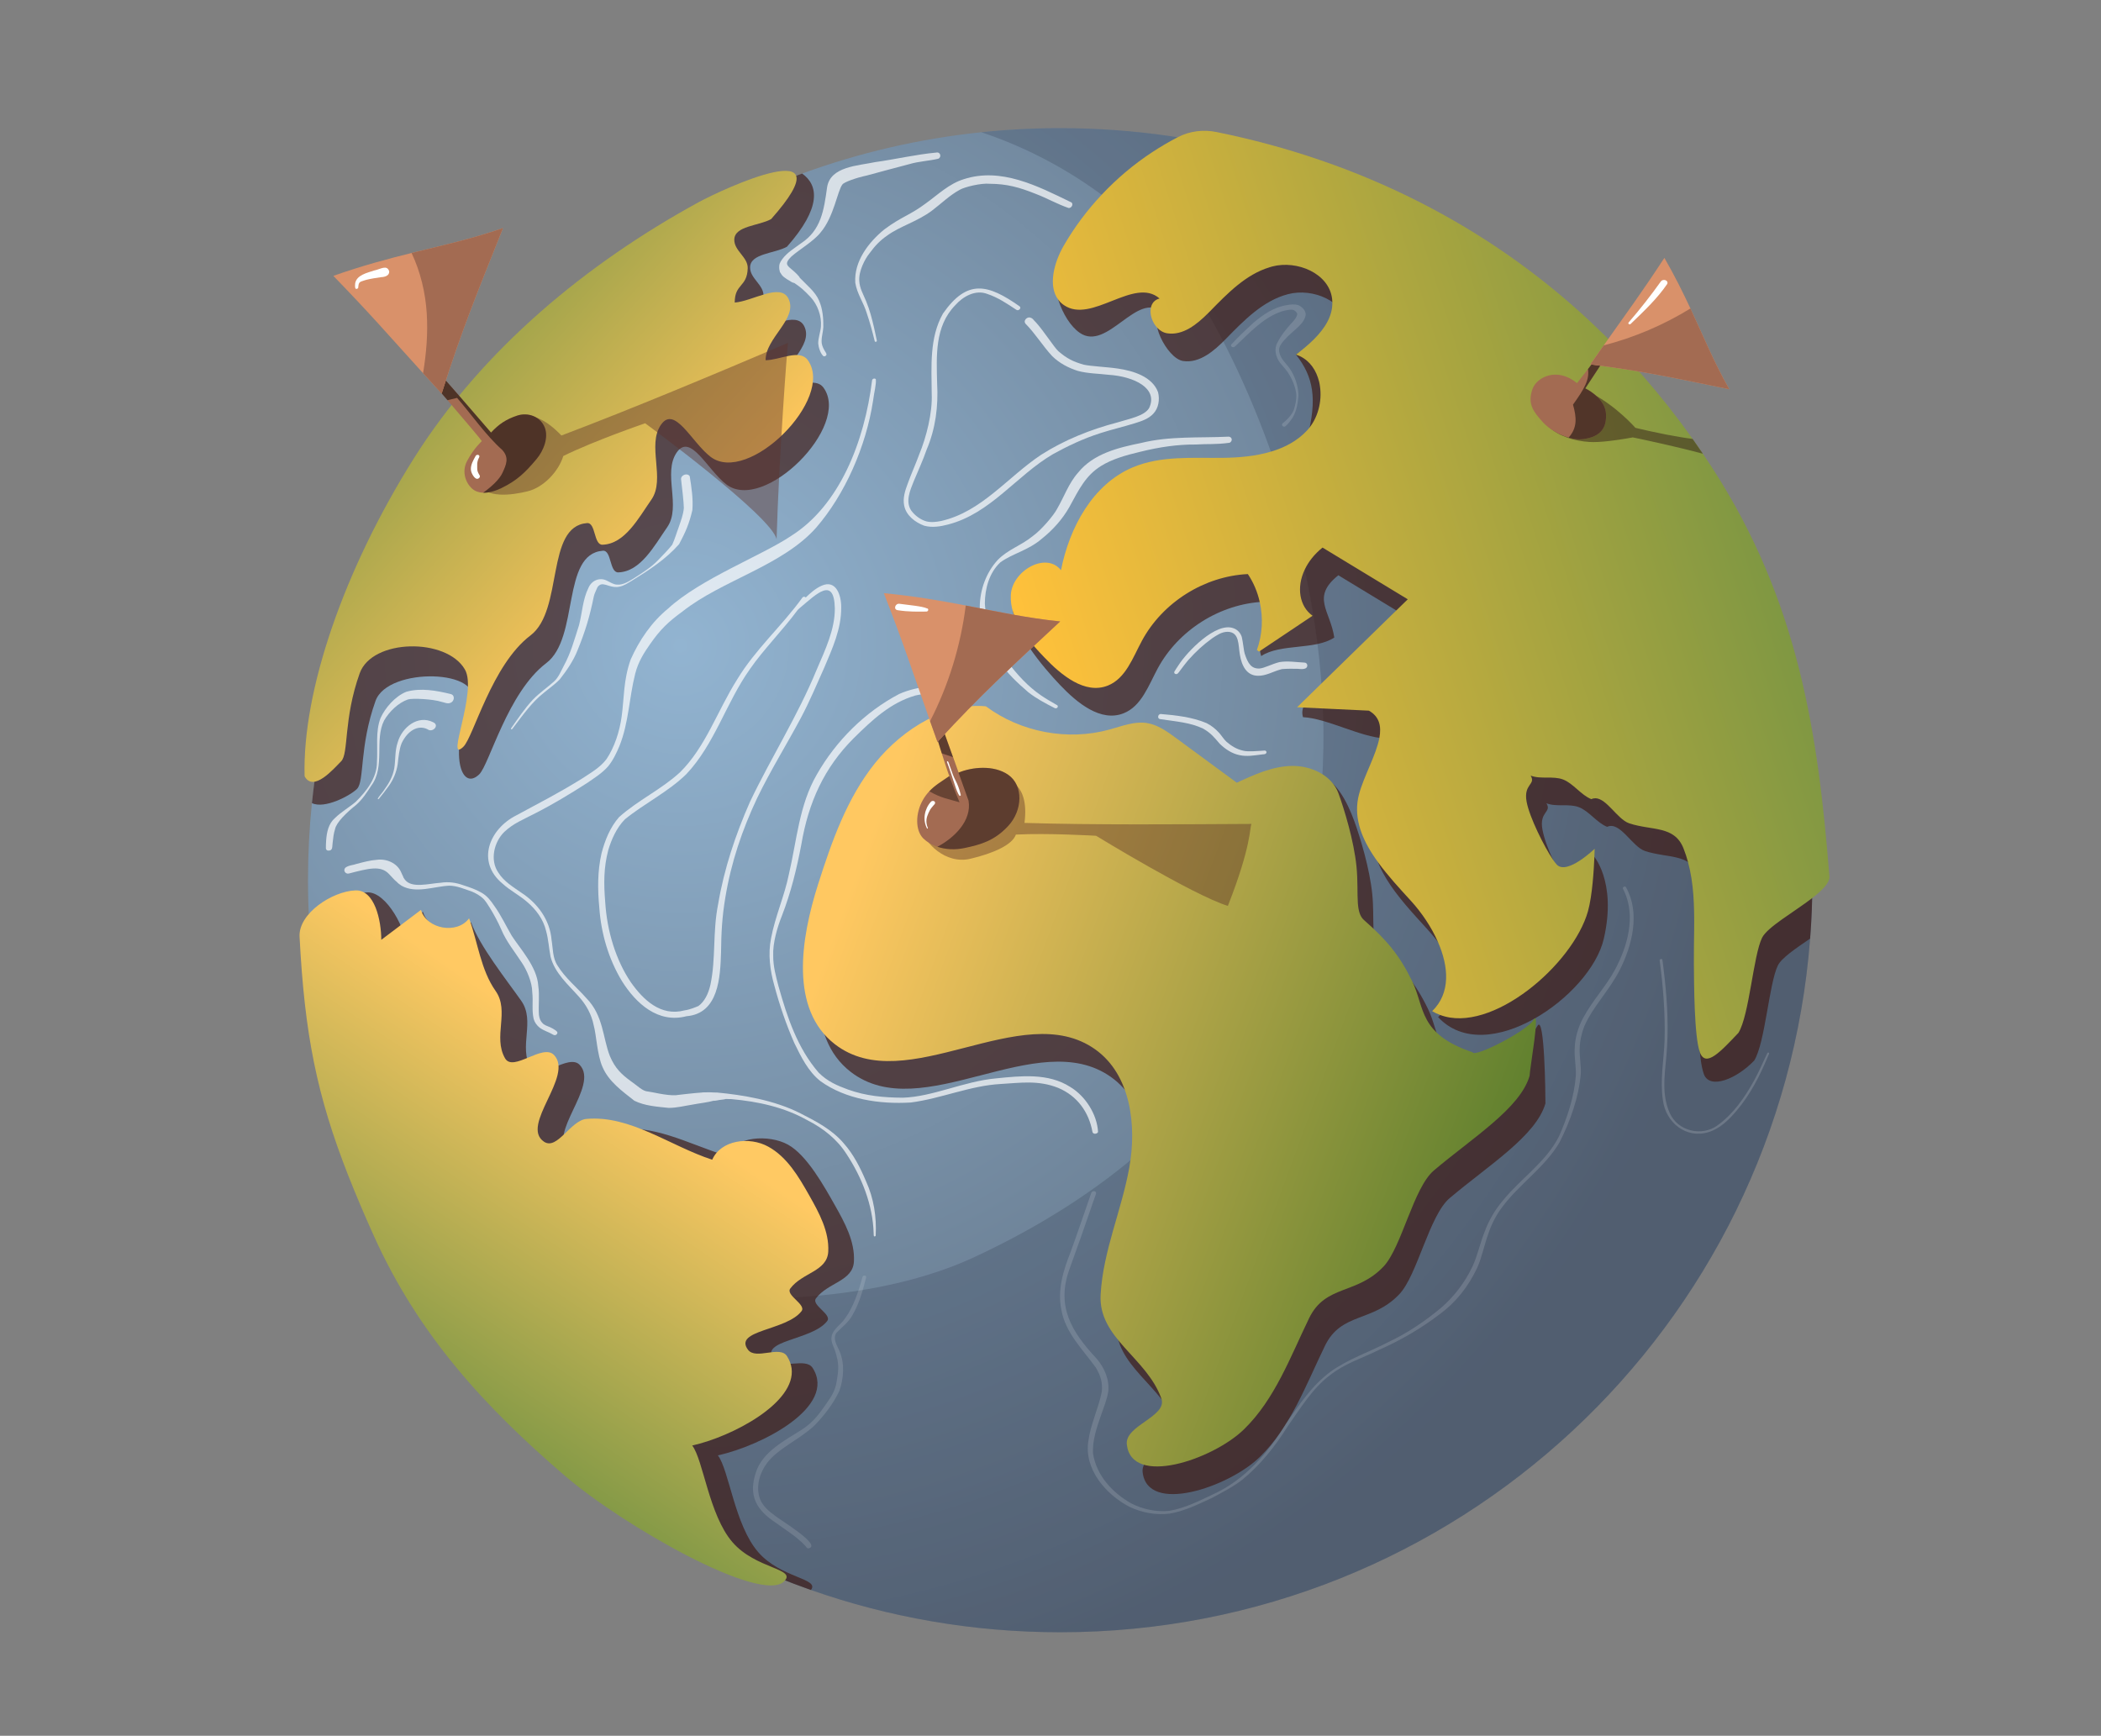
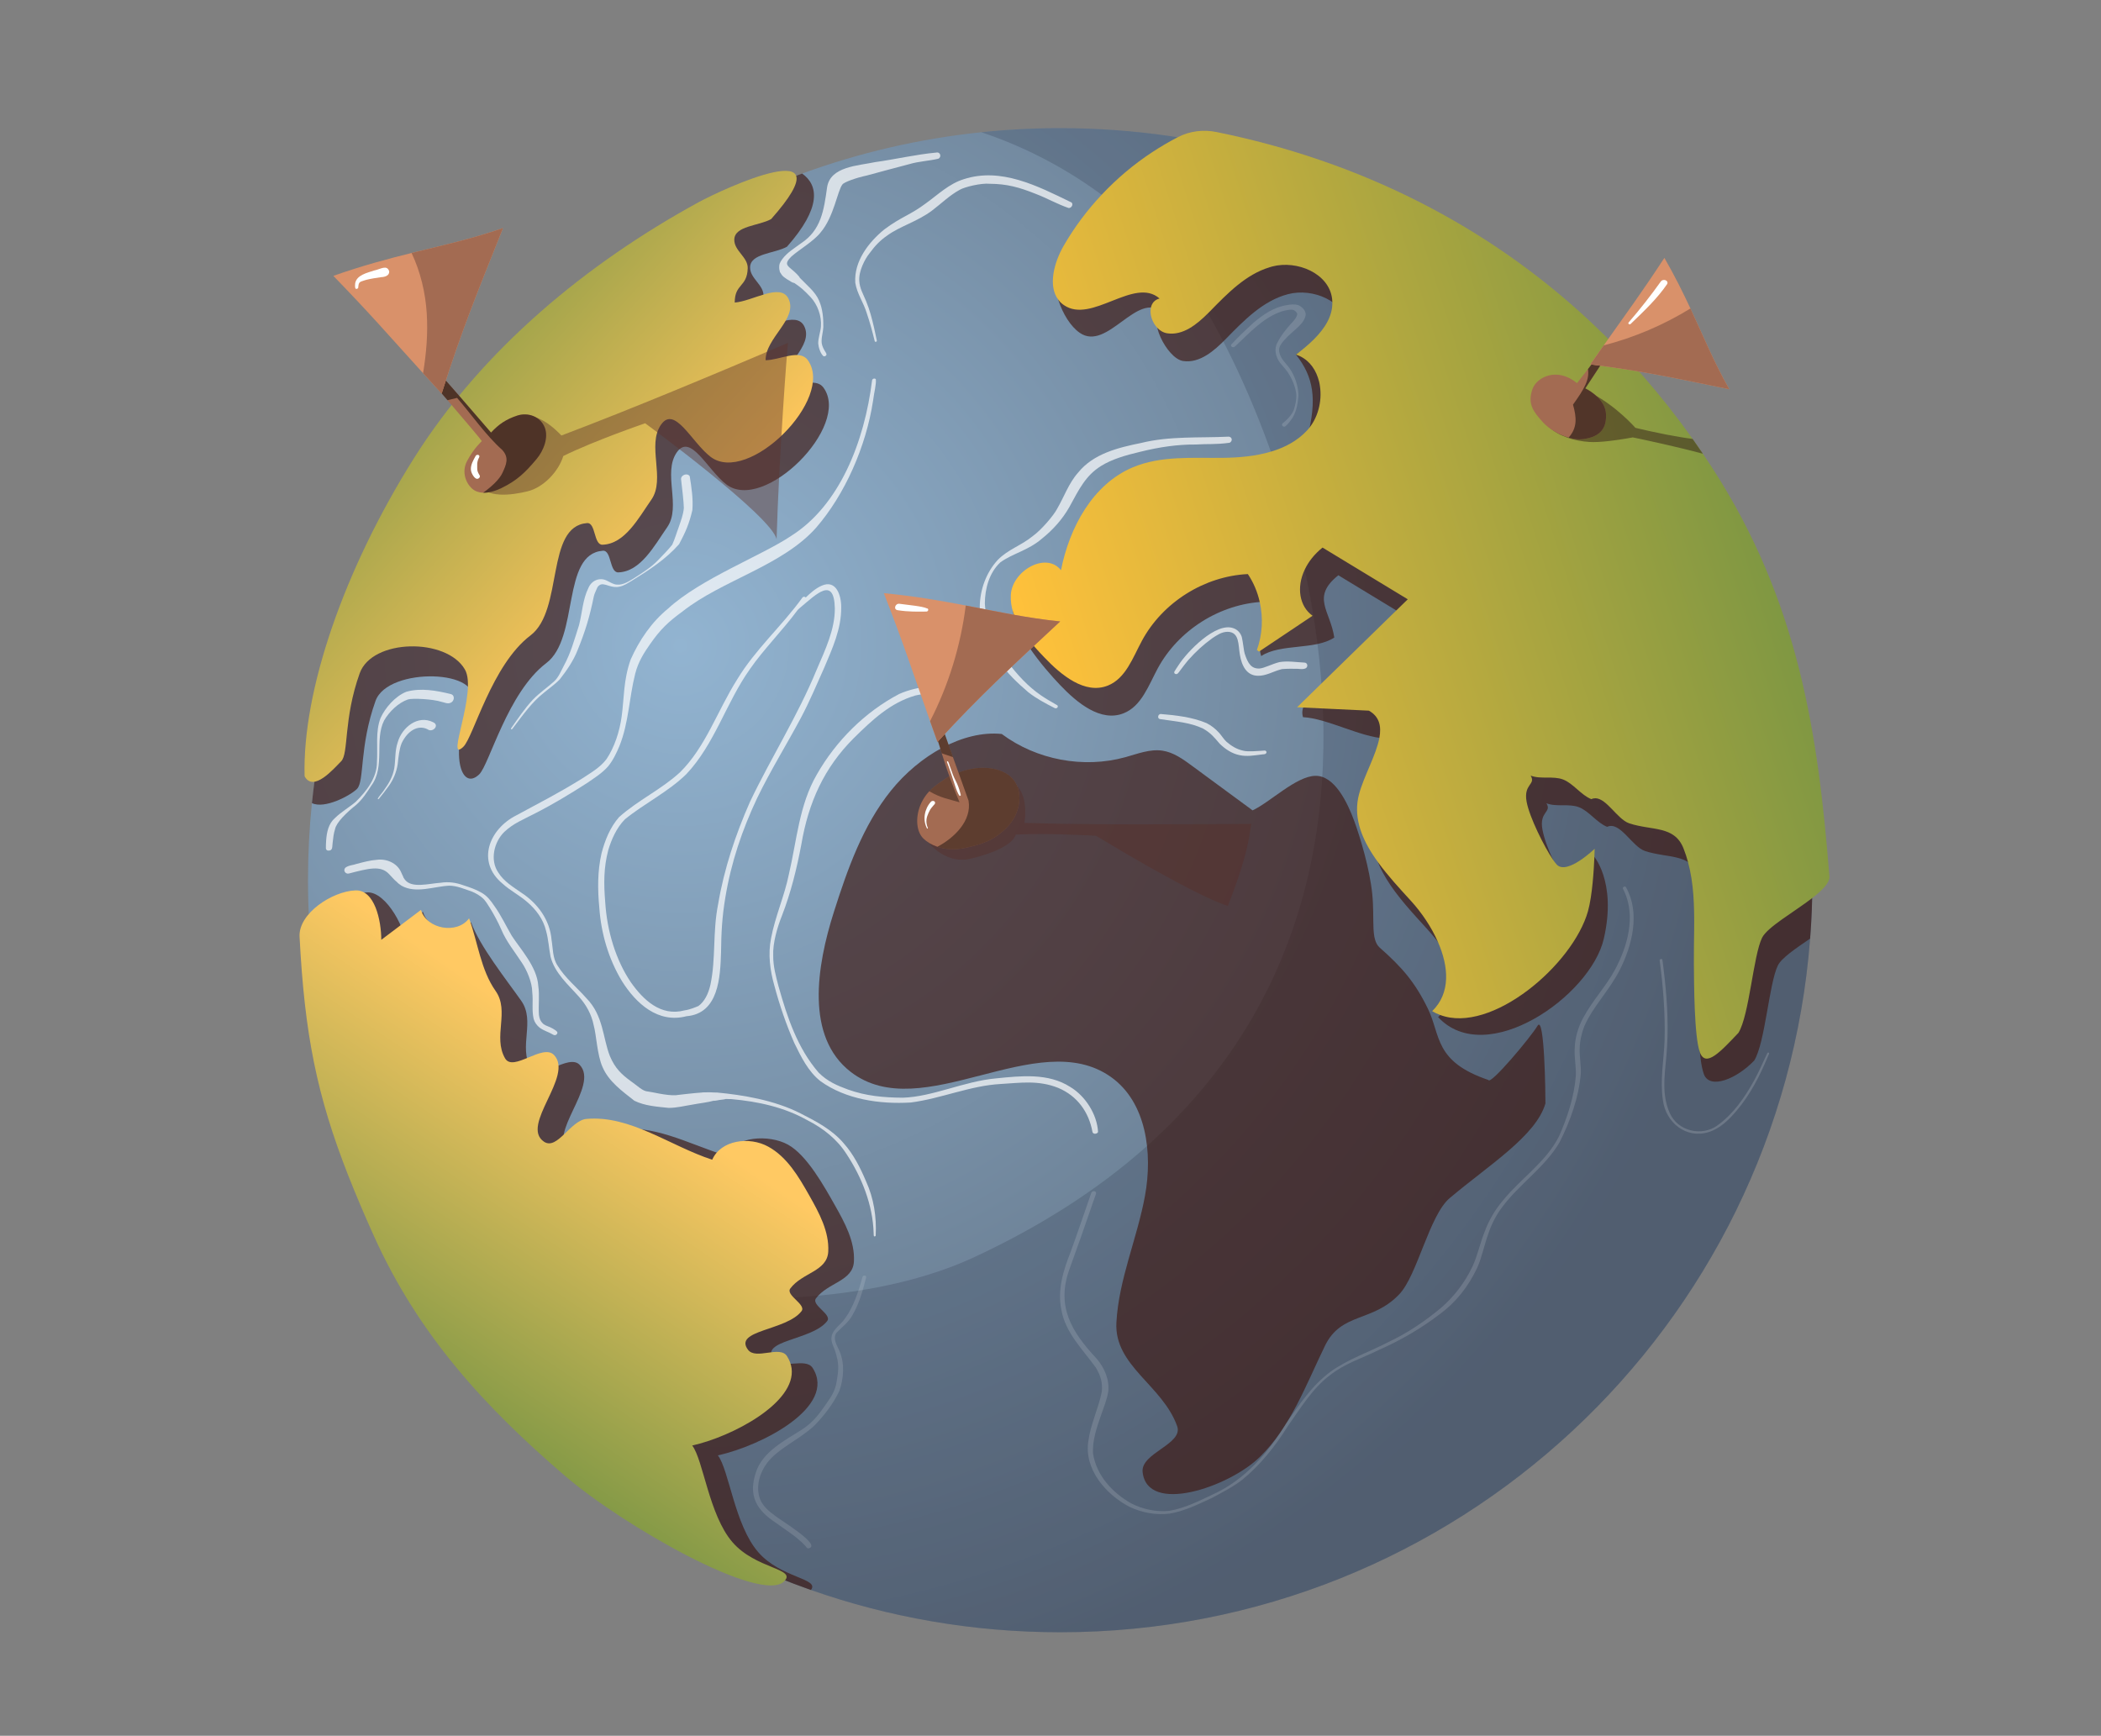
<svg xmlns="http://www.w3.org/2000/svg" version="1.1" id="Calque_1" x="0px" y="0px" width="213px" height="176px" viewBox="0 0 213 176" enable-background="new 0 0 213 176" xml:space="preserve">
  <rect x="0" y="0" width="213" height="176" fill="#808080" stroke="none" />
  <g>
    <g>
      <radialGradient id="SVGID_1_" cx="68.991" cy="65.454" r="109.94" gradientUnits="userSpaceOnUse">
        <stop offset="0" style="stop-color:#92B4D1" />
        <stop offset="1" style="stop-color:#5B697A" />
      </radialGradient>
      <path fill="url(#SVGID_1_)" d="M183.739,89.248c0,1.991-0.076,3.966-0.229,5.921c-3.021,39.346-35.904,70.335-76.027,70.335    c-8.857,0-17.362-1.51-25.27-4.286c-2.688-0.945-5.308-2.035-7.852-3.265c-11.686-5.644-21.708-14.177-29.139-24.676    c-2.396-3.373-4.519-6.946-6.342-10.692c-4.903-10.07-7.655-21.383-7.655-33.337c0-2.64,0.133-5.248,0.396-7.815    c0.625-6.129,1.976-12.046,3.962-17.658c0-0.004,0.004-0.008,0.004-0.012c3.826-10.792,10.015-20.462,17.938-28.398    c7.784-7.795,17.241-13.912,27.793-17.766c5.761-2.104,11.85-3.533,18.163-4.19c2.632-0.276,5.3-0.416,8-0.416    c15.034,0,29.051,4.351,40.855,11.857c0.013,0.008,0.021,0.012,0.028,0.02c3.121,1.987,6.085,4.19,8.877,6.598    C173.469,45.451,183.739,66.15,183.739,89.248z" />
      <path opacity="0.278" fill="#364157" d="M183.739,89.248c0,1.991-0.076,3.966-0.229,5.921    c-3.021,39.346-35.904,70.335-76.027,70.335c-8.857,0-17.362-1.51-25.27-4.286c-2.688-0.945-5.308-2.035-7.852-3.265    c-11.686-5.644-30.211-20.662-36.75-36.694c18.451,11.637,46.051,13.202,61.062,6.254c55.51-25.696,31.808-84.229,22.024-98.565    c-4.887-7.158-12.879-12.787-21.215-15.539c2.632-0.276,5.3-0.416,8-0.416c15.034,0,29.051,4.351,40.855,11.857    c0.013,0.008,0.021,0.012,0.028,0.02c3.121,1.987,6.085,4.19,8.877,6.598C173.469,45.451,183.739,66.15,183.739,89.248z" />
      <g>
        <path opacity="0.671" fill="#3D1812" d="M183.739,89.248c0,1.991-0.076,3.966-0.229,5.921c-1.462,1.001-2.904,1.971-3.272,2.728     c-0.894,1.831-1.29,7.848-2.392,9.635c-1.786,1.874-4.519,2.973-5.107,1.382s-0.593-5.973-0.613-7.952     c-0.044-3.953,1.61-8.46,0.148-12.138c-0.926-2.331-3.192-1.774-5.5-2.535c-1.326-0.441-2.531-3.057-3.842-2.452     c-1.018-0.396-1.835-1.59-2.848-1.987c-1.038-0.4-2.271,0-3.306-0.4c0.565,0.938-0.744,0.813-0.408,2.648     c0.337,1.834,1.723,4.623,2.468,5.388c1.05,1.065,2.628-2.82,2.628-2.82s2.491,2.608,1.126,8.529     c-1.343,5.804-11.91,13.195-16.797,7.936c3.016-2.933,1.69-5.845-1.134-8.957c-2.828-3.113-6.361-6.763-5.284-10.824     c0.802-3.036,3.737-6.942,1.002-8.484c-2.428-0.112-5.853-2.031-8.28-2.147c-0.974-3.188,8.48-5.496,12.222-9.146     c-2.88-1.751-5.761-3.497-8.641-5.244c-2.78,2.231-0.825,3.562-0.409,6.313c-1.935,1.294-5.476,0.589-7.41,1.883     c-0.609-1.927,1.025-1.362,0.248-5.508c-4.418,0.208-8.641,2.868-10.74,6.762c-0.925,1.715-1.642,3.822-3.452,4.543     c-2.328,0.93-4.724-1.054-6.454-2.872c-1.694-1.779-4.903-5.553-4.787-8.004c0.116-2.452,4.972-2.748,6.49-0.821     c0.853-4.33,3.208-8.713,7.278-10.432c2.84-1.197,6.045-0.925,9.13-0.961c3.08-0.036,6.164-1.807,6.941-4.787     c1.053-4.034,0.642-6.223-1.125-8.484c1.866-1.431,5.536-0.501,5.264-2.837c-0.301-2.596-3.545-3.957-6.073-3.297     c-2.527,0.657-4.455,2.648-6.281,4.515c-1.189,1.218-2.668,2.512-4.351,2.264c-1.679-0.244-3.741-4.539-2.091-4.932     c-2.572-2.251-5.584,4.015-8.396,2.071c-1.822-1.258-3.236-5.203-2.127-7.122c3.053-5.288,9.971-8.433,15.595-10.809     c9.182,1.639,17.706,4.684,25.409,9.038c0.013,0.008,0.021,0.012,0.028,0.02C169.631,38.401,183.739,62.177,183.739,89.248z" />
        <path opacity="0.671" fill="#3D1812" d="M101.556,74.422c3.526,2.629,8.285,3.523,12.526,2.356     c1.245-0.343,2.507-0.857,3.783-0.661c1.109,0.17,2.061,0.855,2.964,1.521c2.053,1.51,4.105,3.021,6.158,4.53     c1.772-0.822,4.41-3.462,6.363-3.503c1.952-0.041,3.267,2.735,3.939,4.569c0.598,1.628,1.57,4.824,1.831,7.422     c0.261,2.597-0.192,4.596,0.759,5.433c2.278,2.005,3.584,3.521,4.888,6.203c1.307,2.69,0.613,5.346,6.123,7.212     c0.189,0.57,4.314-4.362,4.981-5.488c0.723-1.222,0.814,7.143,0.805,7.869l0,0c-0.959,3.303-5.76,6.259-9.705,9.597     c-2.072,1.754-3.27,7.796-5.099,9.735c-2.729,2.895-5.884,1.814-7.549,5.243c-1.916,3.945-3.472,8.226-6.615,11.283     c-3.144,3.059-11.416,5.867-11.87,1.506c-0.201-1.929,4.153-2.817,3.502-4.644c-1.48-4.15-6.396-6.102-6.159-10.502     c0.236-4.399,2.113-8.537,2.901-12.872c0.789-4.335,0.144-9.473-3.447-12.025c-7.452-5.298-19.165,5.07-26.395-0.526     c-4.594-3.557-3.462-10.685-1.698-16.221c1.383-4.343,2.93-8.748,5.788-12.298S97.633,74.021,101.556,74.422z" />
        <path opacity="0.671" fill="#3D1812" d="M86.572,127.901c-0.1,2.022-2.632,2.127-3.846,3.745     c-0.513,0.685,1.654,1.627,1.134,2.304c-1.526,1.982-6.922,1.902-5.428,3.905c0.801,1.074,3.248-0.272,3.962,0.861     c2.472,3.906-5.104,7.852-9.614,8.854c1.121,1.45,1.698,7.042,4.073,9.794c2.3,2.668,6.286,2.668,5.36,3.854     c-19.024-6.682-34.595-20.686-43.332-38.633c-3.949-9.418-5.352-15.867-5.908-26.61c-0.12-2.355,1.906-5.404,4.262-5.493     c1.959-0.075,4.019,3.854,4.022,5.813c1.342-1.01,0.28-2.824,1.622-3.838c0.577,1.963,3.665,2.704,4.875,1.058     c0.894,2.451,3.586,5.824,5.088,7.96c1.454,2.063-0.293,4.646,0.961,6.833c0.825,1.438,3.818-1.538,4.964-0.336     c2.035,2.135-3.461,7.126-1.021,8.789c1.346,0.917,2.691-2.163,4.318-2.308c4.45-0.393,7.295,1.358,11.541,2.736     c0.881-2.003,4.366-2.184,6.281-1.126c1.919,1.054,3.689,4.259,4.767,6.165C85.65,123.991,86.677,125.878,86.572,127.901z" />
        <path opacity="0.671" fill="#3D1812" d="M73.629,49.113c-1.91-1.471-3.621-5.228-5.007-3.257     c-1.471,2.091,0.48,5.512-0.985,7.607c-1.298,1.866-2.688,4.51-4.96,4.574c-0.897,0.02-0.665-2.264-1.558-2.195     c-4.238,0.32-2.352,8.821-5.736,11.393c-3.942,2.992-5.773,10.304-6.807,11.289c-1.895,1.803-3.049-2.34-0.841-7.23     c1.542-3.409-8.408-3.746-9.666-0.221c-1.663,4.655-1.103,8.141-1.879,8.921c-0.665,0.665-3.27,2.063-4.567,1.438     c0.625-6.129,1.976-12.046,3.962-17.658c0-0.004,0.004-0.008,0.004-0.012c2.147-4.695,4.899-9.582,7.908-14.386     c2.735-4.358,6.181-9.273,10.03-14.013c7.784-7.795,17.241-13.912,27.793-17.766c1.667,1.178,1.975,3.449-1.538,7.419     c-1.246,0.701-3.733,0.673-3.737,2.099c-0.004,1.138,1.397,1.759,1.361,2.896c-0.063,1.935-1.317,1.534-1.317,3.47     c1.814-0.137,4.631-2.031,5.444-0.405c1.009,2.035-2.344,3.979-2.312,6.249c1.422-0.004,3.433-1.169,4.267-0.016     C86.312,43.204,77.438,52.05,73.629,49.113z" />
      </g>
      <linearGradient id="SVGID_2_" gradientUnits="userSpaceOnUse" x1="106.634" y1="73.294" x2="182.845" y2="48.864">
        <stop offset="0" style="stop-color:#FFC13B" />
        <stop offset="1" style="stop-color:#759443" />
      </linearGradient>
      <path fill="url(#SVGID_2_)" d="M185.466,88.859c0.052,0.641-0.713,1.406-1.751,2.207c-1.842,1.419-4.55,2.94-5.079,4.026    c-0.894,1.831-1.29,7.848-2.392,9.634c-1.786,1.875-3.316,3.573-3.905,1.983c0-0.004,0-0.004-0.004-0.008    c-0.585-1.599-0.589-6.971-0.609-8.945c-0.024-2.331,0.12-4.716-0.056-7.03c-0.084-1.126-0.245-2.239-0.541-3.321    c-0.124-0.469-0.276-0.93-0.457-1.386c-0.925-2.332-3.192-1.774-5.5-2.536c-0.168-0.056-0.336-0.148-0.505-0.269    c-1.134-0.789-2.195-2.712-3.337-2.183c-1.018-0.396-1.834-1.591-2.848-1.987c-1.038-0.4-2.271,0-3.305-0.4    c0.564,0.938-0.745,0.813-0.409,2.648c0.288,1.569,1.783,4.566,2.676,5.88c0.152,0.225,0.285,0.396,0.393,0.509    c1.05,1.065,3.83-1.618,3.83-1.618s-0.008,0.316-0.028,0.817c-0.052,1.321-0.212,3.945-0.648,5.508    c-1.526,5.444-9.799,12.482-14.986,10.527c-0.28-0.1-0.549-0.229-0.81-0.389c1.887-1.835,1.683-4.522,0.573-7.038    c-0.661-1.51-1.65-2.956-2.708-4.122c-1.122-1.229-2.352-2.552-3.361-3.946c-0.192-0.264-0.38-0.532-0.553-0.805    c-1.222-1.895-1.938-3.926-1.37-6.073c0.485-1.834,1.743-3.981,2.067-5.732c0.212-1.157,0.02-2.139-1.065-2.752    c-1.555-0.072-3.108-0.145-4.663-0.22c-0.665-0.032-1.33-0.064-1.995-0.097c-0.208-0.008-0.412-0.02-0.621-0.027    c0.825-0.806,1.65-1.607,2.472-2.412c2.344-2.283,4.688-4.57,7.026-6.858c0.188-0.184,0.377-0.364,0.565-0.549    c0.385-0.376,0.772-0.753,1.157-1.129c-0.665-0.405-1.33-0.81-1.995-1.21c-2.215-1.347-4.43-2.692-6.646-4.034    c-0.837,0.673-1.43,1.442-1.803,2.231c-0.869,1.826-0.532,3.741,0.793,4.683c-1.809,1.209-3.621,2.422-5.43,3.634    c-0.183-0.139-0.032-0.024-0.215-0.164c0.561-1.548,0.649-3.258,0.289-4.863c-0.225-1.01-0.629-1.976-1.206-2.833    c-4.418,0.209-8.641,2.869-10.739,6.763c-0.926,1.714-1.643,3.821-3.453,4.542c-2.328,0.93-4.723-1.053-6.454-2.872    c-1.273-1.334-2.607-2.836-3.145-4.543c-0.18-0.564-0.269-1.149-0.24-1.758c0.116-2.452,3.569-4.451,5.088-2.524    c0.853-4.33,3.208-8.712,7.278-10.431c2.841-1.198,6.045-0.926,9.13-0.962c1.622-0.02,3.32-0.164,4.871-0.629    c1.401-0.412,2.68-1.085,3.673-2.155c1.086-1.165,1.53-2.92,1.302-4.475c-0.039-0.309-0.111-0.604-0.212-0.889    c-0.36-1.074-1.098-1.955-2.215-2.319c0.621-0.478,1.262-0.998,1.83-1.57c1.074-1.078,1.896-2.332,1.851-3.766    c0-0.101-0.008-0.2-0.02-0.305c-0.301-2.596-3.545-3.958-6.073-3.297c-0.092,0.023-0.184,0.052-0.276,0.084    c-2.392,0.721-4.246,2.632-6.005,4.431c-0.076,0.076-0.152,0.156-0.232,0.232c-1.146,1.146-2.544,2.263-4.118,2.031    c-0.396-0.057-0.74-0.265-1.013-0.549c-0.537-0.558-0.802-1.41-0.653-2.071c0.096-0.437,0.376-0.789,0.877-0.909    c-2.571-2.252-6.886,2.611-9.698,0.669c-0.229-0.156-0.416-0.341-0.568-0.541c-1.074-1.414-0.425-3.802,0.545-5.48    c1.077-1.866,2.371-3.601,3.85-5.171c1.53-1.631,3.253-3.085,5.123-4.314c0.833-0.549,1.694-1.054,2.584-1.515    c0.006-0.003,0.013-0.007,0.019-0.01c1.2-0.621,2.586-0.788,3.91-0.52c14.562,2.949,27.46,9.458,37.913,19.229    c3.79,3.542,7.255,7.508,10.363,11.89c0.353,0.493,0.697,0.994,1.037,1.498c0.341,0.501,0.673,1.006,1.002,1.515    C182.325,60.986,184.313,74.298,185.466,88.859z" />
      <linearGradient id="SVGID_3_" gradientUnits="userSpaceOnUse" x1="83.204" y1="98.073" x2="150.981" y2="123.007">
        <stop offset="0" style="stop-color:#FFC861" />
        <stop offset="1" style="stop-color:#5F802E" />
      </linearGradient>
-       <path fill="url(#SVGID_3_)" d="M155.073,109.081c-0.477,1.65-1.919,3.217-3.733,4.783c-1.811,1.57-3.998,3.145-5.969,4.812    c-2.075,1.754-3.273,7.795-5.1,9.738c-2.732,2.892-5.885,1.814-7.552,5.243c-1.914,3.946-3.469,8.225-6.613,11.281    c-3.145,3.06-11.417,5.868-11.869,1.506c-0.2-1.927,4.153-2.816,3.501-4.643c-1.479-4.15-6.394-6.102-6.157-10.504    c0.12-2.271,0.681-4.471,1.298-6.662h0.004c0.581-2.059,1.218-4.109,1.599-6.209c0.789-4.334,0.145-9.474-3.449-12.025    c-7.451-5.296-19.164,5.071-26.395-0.524c-4.591-3.558-3.461-10.688-1.698-16.221c1.386-4.346,2.932-8.748,5.788-12.298    c2.86-3.553,7.303-6.141,11.225-5.74c3.529,2.628,8.288,3.525,12.526,2.355c1.246-0.341,2.508-0.857,3.785-0.661    c1.11,0.172,2.06,0.857,2.965,1.522c2.051,1.51,4.105,3.021,6.157,4.53c1.771-0.825,3.609-1.662,5.56-1.702    c1.955-0.04,4.07,0.934,4.743,2.769c0.597,1.626,1.57,4.822,1.831,7.418c0.148,1.467,0.068,2.74,0.14,3.726v0.013    c0.061,0.757,0.209,1.338,0.617,1.698c2.279,2.003,3.585,3.521,4.887,6.201c1.311,2.692,0.617,5.348,6.126,7.21    c0.188,0.573,5.516-2.155,6.181-3.28C156.194,102.195,155.085,108.353,155.073,109.081z" />
      <linearGradient id="SVGID_4_" gradientUnits="userSpaceOnUse" x1="65.653" y1="111.42" x2="42.439" y2="145.574">
        <stop offset="0" style="stop-color:#FFC963" />
        <stop offset="1" style="stop-color:#759443" />
      </linearGradient>
      <path fill="url(#SVGID_4_)" d="M83.969,126.899c-0.101,2.023-2.632,2.127-3.846,3.746c-0.513,0.685,1.654,1.626,1.134,2.303    c-1.526,1.983-6.923,1.903-5.429,3.906c0.802,1.073,3.249-0.474,3.962,0.66c0.257,0.409,0.405,0.817,0.461,1.227    c0.465,3.509-6.033,6.93-10.075,7.827c1.122,1.45,1.699,7.043,4.074,9.795c2.372,2.752,6.546,2.663,5.256,3.97    c-2.327,2.347-16.328-5.62-22.24-10.696c-8.032-6.901-14.834-14.225-19.405-24.412c-0.949-2.114-1.778-4.065-2.508-5.916    l-0.004-0.004c-3.244-8.232-4.471-14.478-4.979-24.332c-0.12-2.355,3.31-4.603,5.665-4.691c1.959-0.076,2.615,3.053,2.619,5.012    c1.343-1.01,2.685-2.023,4.026-3.036c0.577,1.963,3.665,2.503,4.875,0.857c0.894,2.451,1.182,5.223,2.685,7.358    c1.454,2.063-0.293,4.646,0.961,6.834c0.825,1.438,3.817-1.538,4.964-0.336c2.034,2.135-3.462,7.126-1.022,8.788    c1.347,0.918,2.692-2.163,4.318-2.307c4.451-0.393,8.497,2.76,12.743,4.138c0.881-2.003,3.766-2.384,5.681-1.326    c1.919,1.054,3.088,3.057,4.166,4.964C83.047,122.989,84.072,124.877,83.969,126.899z" />
      <linearGradient id="SVGID_5_" gradientUnits="userSpaceOnUse" x1="67.558" y1="58.89" x2="35.435" y2="29.901">
        <stop offset="0" style="stop-color:#FFC65C" />
        <stop offset="1" style="stop-color:#759443" />
      </linearGradient>
      <path fill="url(#SVGID_5_)" d="M30.881,78.714c0.891,1.641,2.929-0.743,3.706-1.524c0.778-0.781,0.216-4.265,1.879-8.92    c1.258-3.524,8.811-3.628,10.669-0.381c1.298,2.267-2.054,9.635-0.163,7.833c1.036-0.986,2.864-8.3,6.807-11.291    c3.387-2.57,1.499-11.071,5.738-11.392c0.894-0.067,0.661,2.217,1.558,2.193c2.273-0.062,3.661-2.705,4.962-4.571    c1.462-2.099-0.488-5.519,0.983-7.609c1.387-1.971,3.097,1.787,5.006,3.258c3.811,2.935,12.685-5.91,9.862-9.803    c-0.836-1.152-2.847,0.011-4.27,0.017c-0.029-2.271,3.323-4.215,2.312-6.249c-0.811-1.629-3.629,0.268-5.443,0.402    c-0.002-1.936,1.252-1.533,1.317-3.467c0.038-1.138-1.365-1.758-1.361-2.896c0.005-1.429,2.491-1.4,3.737-2.101    c7.985-9.016-4.875-3.067-7.404-1.683c-11.17,6.113-21.844,14.815-28.88,26.043S30.636,70.08,30.881,78.714z" />
    </g>
    <path opacity="0.502" fill="#331C18" d="M172.635,46.004c-0.929-0.248-1.91-0.492-2.832-0.708   c-1.302-0.309-2.491-0.569-3.285-0.741c-0.608-0.129-0.981-0.205-0.981-0.205s-1.189,0.229-2.432,0.369   c-0.725,0.084-1.466,0.132-2.007,0.092c-1.478-0.108-2.988-0.528-4.086-1.526c-1.094-0.997-1.662-2.664-1.065-4.018   c1.883-0.745,3.846-0.221,5.524,0.673c2.479,1.318,4.322,3.437,4.322,3.437s0.112,0.028,0.309,0.076   c0.505,0.121,1.574,0.365,2.812,0.609h0.005c0.856,0.164,1.799,0.328,2.68,0.444C171.95,44.999,172.295,45.5,172.635,46.004z" />
    <path opacity="0.431" fill="#5E312A" d="M48.395,48.941c0.86,1.662,3.495,1.262,5.097,0.874c1.601-0.387,3.138-2.001,3.614-3.578   c3.211-1.58,8.301-3.319,8.301-3.319s12.896,9.459,13.324,11.771c0.242-8.391,1.075-19.436,1.158-19.921   c-7.345,3.131-15.831,6.692-22.973,9.391c-3.138-3.291-4.857-1.528-4.857-1.528C50.064,43.891,47.346,46.449,48.395,48.941z" />
    <path opacity="0.42" fill="#592E26" d="M93.376,83.944c0.313,1.5,2.473,3.724,4.992,3.133c2.345-0.551,4.267-1.415,4.622-2.453   c3.225-0.173,8.134,0.121,8.134,0.121s9.806,6.002,13.357,7.111c2.427-6.147,2.198-7.979,2.399-8.313   c-7.248,0.036-16.062,0.116-23.018-0.104c0.588-4.466-2.326-4.518-2.326-4.518C99.46,79.235,93.116,81.77,93.376,83.944z" />
    <path opacity="0.702" fill="#FFFFFF" d="M124.865,44.51c-0.021-0.136-0.164-0.228-0.296-0.235   c-2.974,0.144-5.978-0.082-8.896,0.643c-2.305,0.467-4.824,1.08-6.368,2.997c-0.969,1.086-1.433,2.49-2.163,3.727   c-0.32,0.604-1.548,2.075-2.426,2.705c-1.205,0.988-2.489,1.335-3.563,2.426c-1.18,1.28-1.809,3.038-1.824,4.771   c0.087,1.951,0.922,3.81,1.938,5.449c0.791,1.247,1.905,2.266,2.99,3.204c0.813,0.635,1.73,1.123,2.648,1.589   c-0.01-0.005-0.011-0.005-0.002-0.001c0.046,0.03,0.102,0.047,0.156,0.037c0.2-0.036,0.262-0.277,0.053-0.354   c-0.539-0.303-1.071-0.614-1.582-0.964c-1.308-0.894-2.416-2.099-3.428-3.455c-1.133-1.697-2.172-3.9-2.257-5.867   c0.004-1.455,0.429-3.107,1.577-4.167c1.283-0.921,2.808-1.186,4.229-2.414c1.104-0.884,2.06-1.954,2.759-3.186   c1.014-1.87,1.678-3.207,3.213-4.166c1.104-0.692,2.543-1.101,3.929-1.428c2.001-0.499,3.859-0.763,5.688-0.748   c1.161-0.08,1.955,0.021,3.423-0.178C124.803,44.829,124.907,44.662,124.865,44.51z" />
    <path opacity="0.702" fill="#FFFFFF" d="M108.499,110.21c-2.239-1.436-5.015-1.118-7.533-0.865   c-3.261,0.296-6.379,1.861-9.437,1.958c-1.981-0.011-3.755-0.186-5.548-0.824c-1.12-0.411-2.097-0.827-2.988-1.722   c-2.13-2.454-3.185-5.598-4.069-8.76c-0.261-1.008-0.541-1.986-0.536-3.091c-0.057-1.289,0.422-2.897,0.878-4.04   c0.911-2.34,1.508-4.778,1.974-7.242c0.723-4.271,2.313-7.786,5.328-10.792c1.854-1.825,3.71-3.585,6.244-4.313   c0.63-0.154,2.504-0.364,3.332-0.295c0.47-0.021,1.03,0.227,1.462,0.033c0.254-0.141,0.182-0.58-0.136-0.577   c-2.103-0.257-4.346-0.18-6.308,0.687c-3.483,1.83-6.406,4.752-8.351,8.163c-1.788,3.074-2.033,6.696-2.828,10.093   c-0.445,2.21-1.393,4.289-1.81,6.501c-0.324,1.615-0.113,3.256,0.335,4.826c0.527,1.981,1.197,3.932,2.02,5.81   c0.683,1.397,1.406,2.887,2.651,3.866c2.571,1.849,5.996,2.355,9.158,2.164c3.091-0.398,6.008-1.711,9.141-1.88   c1.938-0.105,3.755-0.417,5.8,0.396c1.956,0.82,3.108,2.473,3.469,4.433c0.024,0.289,0.468,0.28,0.574,0.043   C111.228,112.998,110.039,111.132,108.499,110.21z" />
    <g>
      <path fill="#A36B52" d="M54.405,46.537c-1.138,1.358-1.968,2.171-3.558,2.948c-0.573,0.276-1.246,0.497-1.867,0.477    c-0.408-0.016-0.793-0.132-1.109-0.408c-0.652-0.569-1.09-1.723-0.524-2.796c0.701-1.33,1.482-2.003,1.502-2.031    c-0.064-0.132-1.519-1.854-3.481-4.15c-0.66-0.769-1.374-1.603-2.114-2.464c-4.07-4.734-8.865-10.267-8.865-10.267    c0.777,0.156,1.294,0.305,1.807,0.452c2.447,2.813,4.859,5.545,7.263,8.293c2.103,2.396,4.202,4.799,6.325,7.271    c0.793-0.857,1.538-1.35,2.644-1.719c1.109-0.368,2.355,0.097,2.796,1.178C55.639,44.346,55.114,45.692,54.405,46.537z" />
      <path opacity="0.522" d="M54.405,46.537c-1.138,1.358-1.968,2.171-3.558,2.948c-0.573,0.276-1.246,0.497-1.867,0.477    c0.81-0.581,1.646-1.334,1.955-2.007c0.369-0.805,0.726-1.53-0.02-2.335c-1.654-1.475-3.129-3.605-4.575-5.276    c-0.324,0.08-0.648,0.156-0.974,0.232c-0.66-0.769-1.374-1.603-2.114-2.464c-0.021-0.521,0.06-1.029,0.204-1.521    c2.103,2.396,4.202,4.799,6.325,7.271c0.793-0.857,1.538-1.35,2.644-1.719c1.109-0.368,2.355,0.097,2.796,1.178    C55.639,44.346,55.114,45.692,54.405,46.537z" />
      <path fill="#D9916A" d="M50.992,23.127c-2.62,6.569-4.19,10.355-6.218,16.78c-0.688-0.753-1.313-1.434-1.883-2.067    c-3.613-3.981-5.279-5.933-9.097-9.87c2.944-1.037,5.508-1.719,7.932-2.319C44.871,24.877,47.787,24.24,50.992,23.127z" />
      <path fill="#A36B52" d="M50.992,23.127c-2.62,6.569-4.19,10.355-6.218,16.78c-0.688-0.753-1.313-1.434-1.883-2.067    c0.333-2.011,0.501-4.033,0.373-6.068c-0.132-2.096-0.637-4.218-1.538-6.121C44.871,24.877,47.787,24.24,50.992,23.127z" />
    </g>
    <g>
      <path fill="#A36B52" d="M162.816,41.954c0.064,1.242-0.336,2.332-2.384,2.58c-0.42,0.052-0.909-0.016-1.405-0.164    c-0.998-0.293-2.027-0.913-2.601-1.55c-0.905-1.014-1.622-1.827-1.058-3.386c0.438-1.205,2.496-2.247,4.511-0.585    c0.373-0.473,0.745-0.953,1.114-1.43c1.397-1.811,2.764-3.617,3.861-5.252l0.625,0.12c0,0-2.94,4.267-4.759,7.091    C161.295,39.663,162.744,40.58,162.816,41.954z" />
      <path opacity="0.502" d="M162.816,41.954c0.064,1.242-0.336,2.332-2.384,2.58c-0.42,0.052-0.909-0.016-1.405-0.164    c0.901-1.01,0.809-2.051,0.444-3.341c1.193-1.663,1.671-2.532,1.522-3.609c1.397-1.811,2.764-3.617,3.861-5.252l0.625,0.12    c0,0-2.94,4.267-4.759,7.091C161.295,39.663,162.744,40.58,162.816,41.954z" />
      <path fill="#D9916A" d="M175.315,39.467c-5.545-1.138-8.749-1.843-14.085-2.516c0.492-0.709,0.941-1.347,1.354-1.931    c2.476-3.51,3.726-5.172,6.153-8.873c1.065,1.854,1.895,3.537,2.64,5.131C172.699,34.119,173.736,36.687,175.315,39.467z" />
      <path fill="#A36B52" d="M175.315,39.467c-5.545-1.138-8.749-1.843-14.085-2.516c0.492-0.709,0.941-1.347,1.354-1.931    c3.093-0.798,6.069-2.063,8.793-3.742C172.699,34.119,173.736,36.687,175.315,39.467z" />
    </g>
    <g>
      <path fill="#A36B52" d="M102.213,83.748c-1.422,1.534-2.836,1.89-4.358,2.224c-1.045,0.231-2.02,0.156-2.822-0.112    c-0.577-0.196-1.066-0.49-1.424-0.84c-0.828-0.814-0.819-2.551-0.051-3.9c0.197-0.349,0.417-0.638,0.656-0.889    c0.576-0.614,1.273-1.014,2.028-1.538l0.004-0.001c-0.008-0.023-0.017-0.046-0.029-0.072c-0.03-0.076-0.061-0.151-0.087-0.232    c-0.154-0.444-0.385-1.151-0.654-2.002c-0.51-1.613-1.152-3.731-1.687-5.479c-0.48-1.563-0.873-2.826-1.014-3.171    c0.402-0.432,0.512-0.451,0.512-0.451c0.337,0.997,0.727,2.127,1.128,3.279c1.049,3.01,2.196,6.2,2.765,7.778    c1.328-0.56,3.559-0.807,5.027,0.216C103.783,79.65,103.67,82.18,102.213,83.748z" />
      <path opacity="0.431" d="M102.213,83.748c-1.422,1.534-2.836,1.89-4.358,2.224c-1.045,0.231-2.02,0.156-2.822-0.112    c1.697-0.896,3.503-2.63,3.159-4.673c-0.514-1.457-1.053-2.938-1.587-4.417c-0.378-0.131-0.751-0.259-1.129-0.385    c-0.51-1.613-1.152-3.731-1.687-5.479c0.193-0.146,0.4-0.261,0.626-0.343c1.049,3.01,2.196,6.2,2.765,7.778    c1.328-0.56,3.559-0.807,5.027,0.216C103.783,79.65,103.67,82.18,102.213,83.748z" />
      <path fill="#D9916A" d="M107.481,63.011c-5.043,4.706-8.006,7.393-12.441,12.215c-0.271-0.752-0.516-1.449-0.749-2.103    c-1.896-5.351-2.647-7.755-4.687-12.979c3.154,0.305,5.809,0.771,8.303,1.252C101.123,62.016,104.074,62.663,107.481,63.011z" />
      <path fill="#A36B52" d="M107.481,63.011c-5.043,4.706-8.006,7.393-12.441,12.215c-0.271-0.752-0.516-1.449-0.749-2.103    c1.878-3.657,3.105-7.646,3.616-11.727C101.123,62.016,104.074,62.663,107.481,63.011z" />
      <path opacity="0.361" d="M97.28,81.35c-1.128-0.337-1.882-0.427-3.066-1.119c0.576-0.614,1.273-1.014,2.028-1.538    C96.516,79.412,96.76,80.125,97.28,81.35z" />
    </g>
    <path fill="#FFFFFF" d="M37.943,27.424c-0.712,0.242-1.803,0.457-1.938,1.324c-0.01,0.157-0.025,0.331,0.021,0.481   c0.068,0.115,0.266,0.06,0.291-0.063c0.019-0.22,0.032-0.477,0.212-0.575c0.032-0.059,0.878-0.295,0.622-0.222   c0.492-0.122,0.994-0.192,1.494-0.266c0.355-0.017,0.834-0.14,0.815-0.58C39.244,26.79,38.546,27.313,37.943,27.424z" />
    <g>
      <polygon fill="#FFFFFF" points="48.634,48.213 48.634,48.213 48.639,48.222   " />
      <path fill="#FFFFFF" d="M48.634,48.213C48.619,48.184,48.61,48.174,48.634,48.213L48.634,48.213z" />
      <path fill="#FFFFFF" d="M48.634,48.213c-0.018-0.032-0.041-0.068-0.047-0.076c-0.015-0.025-0.028-0.053-0.045-0.077    c0.031,0.054,0.037,0.061-0.001-0.002c-0.067-0.128-0.175-0.321-0.161-0.61c-0.005-0.389-0.022-0.499,0.08-0.82    c0.002-0.006,0.003-0.008,0.004-0.013c0.003-0.006,0.006-0.012,0.01-0.023c0.034-0.123,0.16-0.239,0.118-0.372    c-0.067-0.155-0.308-0.122-0.375,0.017c-0.235,0.427-0.504,0.879-0.478,1.383c0.018,0.248,0.133,0.475,0.274,0.675    c0.052,0.081,0.125,0.144,0.2,0.202c0.038,0.024,0.152,0.087,0.233,0.042c0.116-0.025,0.212-0.135,0.207-0.256    C48.654,48.259,48.644,48.233,48.634,48.213z" />
      <path fill="#FFFFFF" d="M48.225,48.505c-0.004-0.003-0.008-0.007-0.011-0.01c-0.004-0.002-0.009-0.005-0.011-0.007    C48.207,48.491,48.214,48.496,48.225,48.505z" />
      <path fill="#FFFFFF" d="M48.203,48.488C48.198,48.485,48.198,48.485,48.203,48.488L48.203,48.488z" />
    </g>
    <path fill="#FFFFFF" d="M97.357,80.427c-0.095-0.407-0.295-0.937-0.462-1.24c-0.231-0.441-0.396-0.908-0.554-1.378   c-0.09-0.197-0.116-0.446-0.243-0.618c-0.048-0.017-0.112,0.028-0.093,0.077c0.33,0.834,0.571,1.679,0.847,2.478   c0.063,0.193,0.26,0.761,0.432,0.946C97.479,80.706,97.387,80.54,97.357,80.427z" />
    <path fill="#FFFFFF" d="M94.369,81.304c-0.644,0.713-0.848,1.816-0.396,2.68c0.014,0.059,0.111,0.033,0.093-0.024   c-0.071-0.178-0.107-0.31-0.135-0.481c-0.067-0.514,0.125-0.917,0.367-1.379c0.038-0.066,0.183-0.264,0.329-0.424   c0.071-0.086,0.183-0.162,0.173-0.286C94.781,81.178,94.484,81.159,94.369,81.304z" />
    <path fill="#FFFFFF" d="M93.961,61.683c-0.495-0.222-1.819-0.329-2.78-0.463c-0.429-0.054-0.649,0.6-0.146,0.656   c1.066,0.165,2.002,0.145,2.874,0.133c-0.064,0.001,0.035,0.006,0.052-0.007C94.141,61.972,94.164,61.691,93.961,61.683z" />
    <path opacity="0.702" fill="#FFFFFF" d="M45.713,70.379c-1.456-0.358-3.043-0.652-4.516-0.238c-1.153,0.462-2.15,1.641-2.611,2.651   c-0.547,1.386-0.268,2.992-0.372,4.505c0.002,1.545-1.02,2.892-2.152,4.006c-0.537,0.469-1.497,1.041-2.099,1.639   c-0.658,0.56-0.837,1.437-0.897,2.26c-0.023,0.268-0.026,0.536-0.028,0.805c-0.005,0.12,0.1,0.229,0.217,0.241   c0.534,0.025,0.4-0.428,0.47-0.805c0.051-0.462,0.097-0.928,0.242-1.372c0.127-0.679,1.177-1.693,2.128-2.448   c0.639-0.553,1.097-1.273,1.556-1.974c1.417-1.917,0.295-4.613,1.286-6.586c0.518-0.911,1.449-1.803,2.416-2.142   c0.458-0.144,2.537-0.043,3.415,0.245c0.291,0.054,0.592,0.227,0.885,0.103C46.052,71.145,46.17,70.514,45.713,70.379z" />
    <g>
-       <path opacity="0.702" fill="#FFFFFF" d="M60.78,59.333c0.016-0.009,0.03-0.017,0.046-0.025    C60.814,59.313,60.798,59.322,60.78,59.333z" />
      <path opacity="0.702" fill="#FFFFFF" d="M69.925,48.293c-0.227-0.382-0.907-0.136-0.878,0.297c0.106,0.821,0.283,2.48,0.282,2.917    c-0.055,0.685-0.313,1.33-0.531,1.976c-0.205,0.535-0.338,1.057-0.647,1.748c-0.449,0.566-0.97,1.08-1.471,1.603    c-0.636,0.656-1.434,1.17-2.238,1.687c-0.577,0.363-1.244,0.825-1.9,0.757c-0.347-0.02-0.665-0.229-1.024-0.406    c-0.723-0.365-1.553-0.014-1.866,0.747c-0.577,1.174-0.626,2.518-0.949,3.769c-0.507,1.581-0.829,2.806-1.56,4.152    c-0.287,0.538-0.512,1.139-0.972,1.556c-0.625,0.566-1.5,1.172-2.153,1.853c-0.836,0.893-1.512,1.924-2.219,2.917    c-0.015,0.031,0.006,0.07,0.039,0.08c0.134,0.017,0.185-0.187,0.271-0.264c0.925-1.216,1.84-2.503,2.99-3.406    c0.549-0.467,1.156-0.872,1.654-1.396c0.716-0.915,1.393-1.895,1.813-2.983c0.765-1.871,1.22-3.374,1.627-5.387    c0.085-0.381,0.192-0.507,0.396-1.013c-0.052,0.144-0.025,0.065,0.014-0.002c0.001-0.001,0.001-0.001,0.001-0.001    c0.025-0.033,0.055-0.063,0.084-0.092c0.026-0.021,0.063-0.047,0.094-0.067c-0.014,0.007-0.026,0.015-0.04,0.021    c0.254-0.198,0.54-0.108,1.002,0.042c0.338,0.108,0.711,0.171,1.07,0.084c0.447-0.091,0.831-0.355,1.218-0.585    c1.727-1.061,3.47-2.192,4.816-3.722c0.653-1.224,1.028-2.084,1.345-3.454C70.285,50.584,70.104,49.404,69.925,48.293z" />
    </g>
    <path opacity="0.702" fill="#FFFFFF" d="M43.926,73.238c-1.562-0.798-3.18,0.524-3.605,2.03c-0.302,0.865-0.207,1.796-0.353,2.648   c-0.141,0.805-0.54,1.52-1.019,2.172c-0.13,0.23-0.593,0.708-0.655,0.922c0.036,0.05,0.102,0.02,0.127-0.026   c0.322-0.388,0.656-0.813,0.937-1.212c0.49-0.646,0.831-1.454,0.958-2.271c0.081-0.711,0.153-1.528,0.407-2.152   c0.6-1.258,1.656-1.889,2.625-1.403C43.847,74.332,44.596,73.55,43.926,73.238z" />
    <path opacity="0.702" fill="#FFFFFF" d="M94.928,15.469c-2.086,0.194-4.127,0.681-6.201,0.968   c-1.763,0.374-4.535,0.438-4.873,2.536c-0.332,2.381-0.609,4.355-2.656,5.706c-0.658,0.487-1.392,0.923-1.887,1.589   c-0.064,0.096-0.027,0.032-0.081,0.123c-0.058,0.06-0.208,0.354-0.093,0.175c-0.161,0.192-0.149,0.48-0.133,0.718   c0.101,0.441-0.019,0.141,0.239,0.568c0.124,0.163-0.007-0.023-0.004-0.026c0.104,0.209,0.337,0.336,0.521,0.471   c0.373,0.201,0.476,0.346,0.783,0.405c0.007,0.006,0.012,0.01,0.024,0.018c0.653,0.455,0.856,0.62,1.589,1.383   c0.731,0.768,1.157,1.958,1.068,3.021c-0.048,0.578-0.283,1.132-0.271,1.717c0.039,0.417,0.225,1.012,0.536,1.279   c0.122,0.04,0.27-0.035,0.301-0.162c0.011-0.149-0.182-0.363-0.224-0.465c-0.159-0.28-0.285-0.596-0.275-0.923   c-0.004-0.404,0.153-0.92,0.178-1.404c0.013-0.908-0.066-1.855-0.437-2.695c-0.385-0.891-1.235-1.554-1.728-2.086   c-0.096-0.095-0.169-0.173-0.214-0.211c-0.061-0.127-0.162-0.241-0.26-0.327c0.027,0.024,0.056,0.05,0.084,0.074   c-0.011-0.016-0.025-0.026-0.038-0.039c-0.896-0.949-1.59-0.942-0.621-1.894c0.799-0.702,2.252-1.536,2.951-2.436   c1.34-1.582,1.698-4.217,2.198-4.847c0.155-0.232,1.385-0.68,2.462-0.906c1.18-0.314,2.994-0.818,4.312-1.154   c0.96-0.289,1.981-0.322,2.945-0.55C95.481,15.937,95.347,15.384,94.928,15.469z" />
    <path opacity="0.702" fill="#FFFFFF" d="M85.544,115.935c-1.165-1.377-2.791-2.232-4.376-3.036   c-2.679-1.368-5.949-1.884-8.473-2.121c-0.093-0.01-0.185-0.009-0.277-0.005c-0.4-0.037-1.502-0.005-1.218,0.002   c-0.639,0.028-2.752,0.278-2.677,0.277c-0.971,0.052-2.439-0.34-2.825-0.376c-0.551-0.02-1.041-0.568-1.778-1.075   c-0.885-0.649-1.566-1.27-2.085-2.51c-0.728-1.82-0.641-4.11-2.394-5.886c-0.974-1.107-2.15-2.04-2.926-3.314   c-0.501-0.763-0.447-1.715-0.597-2.583c-0.159-2.004-1.391-3.697-3.042-4.776c-0.865-0.606-1.782-1.142-2.354-2.054   c-0.874-1.266-0.445-3.097,0.605-4.127c0.935-0.878,1.876-1.226,3.13-1.882c1.79-0.912,3.514-1.951,5.203-3.036   c0.766-0.527,1.576-1.026,2.194-1.731c0.501-0.616,0.846-1.343,1.15-2.072c0.939-2.334,0.978-4.889,1.592-7.308   c0.311-1.255,0.96-2.223,1.496-2.989c1.067-1.544,1.888-2.298,3.301-3.332c4.036-3.191,10.12-4.615,13.562-8.513   c2.89-3.346,5.048-8.183,5.764-12.897c0.1-0.833,0.332-1.619,0.273-2.143c-0.11-0.126-0.343-0.054-0.378,0.105   c-0.774,6.275-3.322,12.718-8.227,15.798c-2.884,1.95-9.179,4.335-12.458,7.359c-1.667,1.366-2.925,3.206-3.792,5.168   c-0.743,2.088-0.653,3.88-0.911,5.759c-0.208,1.541-0.736,3.148-1.55,4.352c-0.653,0.844-1.499,1.32-2.51,1.984   c-2.499,1.544-4.181,2.373-6.622,3.703c-2.759,1.393-4.079,4.705-1.396,6.923c0.765,0.7,1.708,1.169,2.488,1.852   c0.909,0.766,1.655,1.772,1.927,2.943c0.241,0.856,0.282,1.752,0.455,2.622c0.426,1.66,1.799,2.835,2.896,4.072   c0.731,0.821,1.259,1.775,1.477,2.88c0.27,0.948,0.347,3.005,0.893,4.223c0.629,1.479,2.005,2.456,3.231,3.421   c1.065,0.526,2.315,0.602,3.483,0.725c0.824-0.002,1.626-0.212,2.436-0.339c0.727-0.139,1.483-0.208,2.193-0.406   c-0.028,0.011-0.055,0.022-0.072,0.029c0.125-0.001,0.247-0.029,0.37-0.048c0.288-0.07,0.604-0.061,0.887-0.144   c0.036,0.024,0.426-0.001,0.572,0.021c2.68,0.244,5.316,0.81,7.684,2.146c1.58,0.801,2.999,1.919,3.956,3.426   c1.534,2.327,2.671,5.154,2.747,8.036c0.011,0.091-0.002,0.188,0.022,0.273c0.047,0.079,0.192,0.029,0.186-0.063   c0.1-1.879-0.195-3.771-0.979-5.488C87.221,118.413,86.538,117.052,85.544,115.935z" />
    <path opacity="0.702" fill="#FFFFFF" d="M108.522,20.477c-3.322-1.616-7.048-3.534-10.811-2.308   c-1.481,0.453-2.615,1.562-3.845,2.449c-1.61,1.208-2.475,1.347-4.212,2.643c-1.603,1.307-3.089,3.243-2.944,5.412   c0.167,1.103,0.859,2.038,1.17,3.103c0.31,0.913,0.563,1.845,0.791,2.781c0.003,0.015,0.004,0.019,0.003,0.01   c0.001,0.005,0.002,0.009,0.003,0.014c0.002,0.039,0.036,0.073,0.075,0.077c0.069,0.02,0.161-0.049,0.142-0.125   c-0.085-0.428-0.177-0.854-0.274-1.279c-0.214-0.921-0.45-1.841-0.813-2.716c-0.269-0.666-0.662-1.313-0.693-2.047   c-0.076-1.005,0.575-2.232,1.033-2.802c0.572-0.789,1.124-1.343,1.777-1.789c1.292-0.959,3.045-1.411,4.554-2.539   c0.935-0.704,1.777-1.546,2.811-2.11c0.485-0.292,2.182-0.703,3.04-0.616c1.752,0.009,2.994,0.354,4.67,1.022   c1.131,0.428,2.208,1.052,3.343,1.436C108.67,21.116,108.9,20.598,108.522,20.477z" />
    <path opacity="0.702" fill="#FFFFFF" d="M56.496,104.645c-0.065-0.112-0.266-0.24-0.443-0.345   c-0.389-0.229-0.659-0.252-0.946-0.455c-0.328-0.296-0.407-0.537-0.467-0.918c-0.077-0.991,0.077-1.992-0.072-2.981   c-0.115-1.909-1.865-3.786-2.684-5.059c-0.594-1.015-1.088-2.088-1.78-3.046c-0.343-0.514-0.731-1.013-1.279-1.32   c-0.575-0.339-1.213-0.553-1.846-0.757c-0.743-0.276-1.525-0.384-2.312-0.255c-1.222,0.083-2.93,0.588-3.619-0.315   c-0.057-0.078-0.103-0.152-0.131-0.191c-0.027-0.075-0.068-0.148-0.091-0.221c-0.025-0.056-0.041-0.086-0.052-0.101   c-0.032-0.079-0.07-0.156-0.104-0.234c-0.406-0.94-1.493-1.403-2.477-1.265c-0.682,0.049-1.342,0.234-2.002,0.402   c-0.385,0.145-0.859,0.142-1.183,0.403c-0.247,0.261,0.005,0.661,0.349,0.586c2.051-0.533,3.23-0.84,4.07,0.037   c0.17,0.191,0.355,0.368,0.524,0.56c0.034,0.033,0.055,0.052,0.068,0.063c0.071,0.069,0.146,0.144,0.228,0.202   c0.02,0.055,0.329,0.298,0.46,0.373c1.463,0.823,3.264,0.071,4.833-0.004c0.765,0.002,1.476,0.317,2.242,0.575   c0.419,0.163,0.919,0.434,1.298,0.83c0.252,0.3,0.407,0.578,0.613,0.897c0.342,0.55,0.804,1.39,1.131,2.149   c0.512,1.229,1.37,2.256,2.086,3.365c0.464,0.682,1.049,1.959,1.052,3.008c0.103,0.892-0.066,1.806,0.14,2.684   c0.099,0.359,0.33,0.672,0.621,0.9c0.41,0.298,0.959,0.468,1.101,0.563c0.003,0.002,0.005,0.002,0.008,0.004   c0.12,0.049,0.224,0.142,0.348,0.175C56.353,105,56.563,104.825,56.496,104.645z" />
    <path opacity="0.702" fill="#FFFFFF" d="M132.249,67.184c-0.845-0.038-1.704-0.192-2.544-0.048   c-0.774,0.195-1.516,0.609-2.015,0.649c-0.808,0.032-1.17-0.469-1.507-1.528c-0.061-0.129-0.174-1.18-0.285-1.649   c-0.116-0.413-0.439-0.771-0.849-0.907c-1.758-0.668-4.7,2.374-5.573,3.751c-0.144,0.205-0.331,0.508-0.381,0.588   c-0.075,0.078-0.073,0.219,0.023,0.277c0.24,0.137,0.382-0.146,0.506-0.305c0.268-0.359,0.537-0.717,0.823-1.061   c0.838-0.932,1.496-1.538,2.458-2.24c0.503-0.327,0.926-0.635,1.539-0.65c1.227,0.014,1.075,1.308,1.255,2.32   c0.177,1.096,0.673,2.135,1.838,2.139c0.795,0.018,1.501-0.42,2.25-0.627c0.028-0.007,0.061-0.016,0.086-0.024   c0.018-0.042,0.889-0.078,1.426-0.055c0.355-0.03,0.759,0.112,1.083-0.058C132.636,67.602,132.563,67.192,132.249,67.184z" />
    <path opacity="0.702" fill="#FFFFFF" d="M128.196,76.104c-0.646,0.041-1.689,0.14-2.139,0.016   c-0.697-0.144-1.224-0.494-1.705-0.898c-0.295-0.27-0.495-0.624-0.761-0.92c-0.364-0.399-0.794-0.744-1.278-0.985   c-1.449-0.609-3.111-0.794-4.663-0.923c-0.294,0.051-0.338,0.512-0.002,0.527c1.595,0.237,3.048,0.341,4.327,0.959   c0.771,0.441,1.095,0.85,1.689,1.541c0.555,0.538,1.236,0.996,2.004,1.148c0.731,0.161,1.481,0.03,2.213-0.063   c0.155-0.034,0.348,0.01,0.467-0.113C128.498,76.219,128.28,76.071,128.196,76.104z" />
-     <path opacity="0.702" fill="#FFFFFF" d="M117.404,39.767c-0.586-1.589-2.532-2.17-4.06-2.394c-1.106-0.168-2.736-0.229-3.488-0.399   c-1.058-0.308-1.69-0.612-2.563-1.367c-0.436-0.403-1.458-2.02-2.253-2.902c-0.326-0.299-0.29-0.426-0.648-0.517   c-0.316-0.039-0.663,0.338-0.434,0.625c1.008,1.015,1.75,2.261,2.723,3.306c0.728,0.71,1.65,1.194,2.615,1.495   c1.009,0.266,2.063,0.265,3.096,0.388c2.568,0.164,5.083,1.369,4.096,3.393c-0.508,0.792-1.926,1.044-3.203,1.437   c-2.725,0.716-5.377,1.769-7.754,3.293c-3.422,2.287-5.992,5.746-10.091,6.695c-0.504,0.106-1.038,0.168-1.544,0.041   c-0.601-0.182-1.128-0.581-1.506-1.078c-0.63-0.934-0.122-2.06,0.237-2.966c0.446-1.08,0.942-2.14,1.323-3.245   c0.9-2.119,1.186-4.401,1.056-6.689c-0.061-2.75-0.268-5.773,1.833-7.931c0.787-0.895,2.057-1.613,3.254-1.148   c1.075,0.352,2.009,0.991,2.945,1.607c0.217,0.162,0.565-0.18,0.318-0.359c-3.185-2.235-5.279-2.806-7.758,0.74   c-1.392,2.467-1.159,5.384-1.142,8.113c0.093,1.94-0.55,4.439-1.26,6.154c-0.352,0.968-0.804,1.959-1.176,2.99   c-0.264,0.7-0.509,1.457-0.354,2.21c0.188,1,1.113,1.704,2.022,2.042c0.799,0.224,1.649,0.088,2.438-0.121   c4.322-1.124,6.924-4.97,10.642-7.142c1.418-0.78,3.032-1.564,4.809-2.126c1.241-0.396,2.168-0.593,3.479-0.999   c0.668-0.21,1.373-0.434,1.863-0.961C117.465,41.379,117.589,40.514,117.404,39.767z" />
    <path opacity="0.702" fill="#FFFFFF" d="M83.281,59.395c-0.608,0.278-1.114,0.723-1.598,1.194   c-0.064-0.105-0.241-0.114-0.322-0.011c-2.076,2.881-4.783,5.262-6.626,8.312c-2.015,3.19-3.19,6.851-5.802,9.423   c-1.887,1.737-4.277,2.835-6.178,4.546c-0.908,1.035-1.429,2.349-1.772,3.668c-0.417,1.805-0.399,3.685-0.224,5.52   c0.185,2.612,0.936,5.188,2.295,7.434c1.427,2.276,3.663,4.313,6.542,3.559c3.263-0.271,3.427-3.943,3.504-6.503   c0.02-1.959,0.104-3.553,0.433-5.523c0.594-3.597,1.704-6.857,3.225-10.086c1.341-2.784,2.979-5.41,4.434-8.135   c0.878-1.648,1.6-3.375,2.364-5.079c0.827-1.954,1.748-3.955,1.724-6.12C85.301,60.42,84.788,58.709,83.281,59.395z M82.775,67.952   c-1.898,4.62-4.588,8.841-6.736,13.338c-1.47,3.333-2.633,6.806-3.238,10.404c-0.564,2.826-0.213,5.464-0.774,8.141   c-0.21,0.945-0.616,1.734-1.217,2.168c-0.259,0.106-0.828,0.364-1.411,0.444c-2.42,0.646-4.188-1.078-5.44-2.843   c-1.537-2.27-2.42-5.228-2.6-8.112c-0.153-1.889-0.168-3.504,0.313-5.314c0.308-1.019,0.811-2.222,1.686-3.108   c1.995-1.619,4.366-2.764,6.216-4.568c2.891-3.059,4.044-7.268,6.457-10.66c1.337-1.947,3.319-3.932,4.849-6.008   c0.088-0.069,0.165-0.171,0.252-0.229c1.638-1.365,3.433-3.211,3.504,0.081C84.647,63.828,83.674,65.858,82.775,67.952z" />
    <path opacity="0.129" fill="#FFFFFF" d="M87.434,129.494c-0.397,1.479-0.933,3.061-1.756,4.177   c-0.475,0.731-1.53,1.247-1.375,2.248c0.045,0.36,0.229,0.679,0.346,1.018c0.136,0.396,0.194,0.669,0.262,0.983   c0.168,0.858-0.002,1.665-0.16,2.526c-0.241,0.947-0.789,1.594-1.266,2.289c-0.669,0.955-1.27,1.624-2.199,2.228   c-1.78,1.124-4.016,2.277-4.662,4.36c-0.777,2.349,0.072,3.8,2.049,5.094c1.004,0.733,2.093,1.392,2.949,2.302   c0.099,0.106,0.162,0.273,0.326,0.28c1.515-0.278-3.008-2.973-3.385-3.319c-0.625-0.446-1.192-0.943-1.498-1.642   c-0.503-1.341-0.005-2.744,0.679-3.67c1.108-1.487,3.14-2.307,4.768-3.77c1.025-1.042,1.962-2.247,2.587-3.573   c0.442-1.295,0.557-2.771,0.001-4.049c-0.237-0.565-0.699-1.206-0.318-1.814c0.503-0.544,1.251-1.072,1.655-1.84   c0.687-1.174,1.04-2.492,1.374-3.8C87.848,129.291,87.474,129.283,87.434,129.494z" />
    <path opacity="0.141" fill="#FFFFFF" d="M164.855,89.98c-0.033-0.082-0.141-0.106-0.217-0.072   c-0.25,0.119-0.015,0.319,0.037,0.485c1.167,2.563,0.329,5.503-0.91,7.865c-0.938,1.755-2.285,3.138-3.257,4.938   c-0.512,0.95-0.836,2.014-0.864,3.096c-0.052,0.912,0.146,1.815,0.118,2.727c-0.143,2.082-0.849,4.269-1.705,6.185   c-1.289,2.601-3.892,4.293-5.721,6.556c-0.786,0.932-1.409,1.996-1.824,3.143c-0.479,1.189-0.716,2.417-1.233,3.512   c-0.756,1.616-1.875,3.047-3.079,4.104c-1.696,1.43-3.511,2.656-5.458,3.566c-1.933,1.012-4.057,1.703-5.833,2.988   c-1.899,1.393-3.225,3.395-4.553,5.307c-1.775,2.934-4.197,5.689-7.307,7.104c-1.449,0.691-2.933,1.45-4.529,1.708   c-1.308,0.134-2.663-0.158-3.831-0.75c-1.948-1.108-3.535-2.848-3.881-5.082c-0.063-1.322,0.374-2.606,0.805-3.84   c0.272-0.805,0.609-1.585,0.742-2.433c0.13-1.219-0.402-2.426-1.188-3.336c-2.539-2.716-4.114-5.299-2.738-9.085   c0.818-2.254,1.613-4.515,2.39-6.782c0.101-0.287,0.201-0.573,0.301-0.858c0.013-0.059,0-0.121-0.039-0.167   c-0.13-0.152-0.416-0.063-0.457,0.128c-0.711,2.009-1.376,4.033-2.112,6.032c-0.732,1.848-1.327,3.822-0.905,5.818   c0.411,2.315,2.184,4.02,3.506,5.854c0.475,0.833,0.688,1.484,0.584,2.449c-0.339,1.689-1.135,3.26-1.359,4.977   c-0.458,2.86,1.78,5.427,4.178,6.674c1.24,0.585,2.661,0.854,4.027,0.689c1.526-0.241,2.938-0.961,4.331-1.598   c1.053-0.565,2.13-1.116,3.08-1.847c1.836-1.522,3.335-3.39,4.591-5.409c1.264-1.777,2.488-3.836,4.285-5.181   c1.453-1.169,3.267-1.732,4.922-2.547c2.188-0.965,4.263-2.16,6.164-3.612c1.696-1.242,2.943-2.82,3.857-4.765   c0.479-1.092,0.697-2.273,1.103-3.393c0.296-0.912,0.804-1.936,1.396-2.704c1.745-2.368,4.33-4.035,5.833-6.59   c1.092-2.16,1.945-4.539,2.156-6.961c0.043-0.843-0.141-1.678-0.114-2.522c0.011-0.75,0.19-1.572,0.462-2.272   c0.879-2.021,2.559-3.667,3.606-5.735C165.485,95.823,166.294,92.592,164.855,89.98z" />
    <path opacity="0.141" fill="#FFFFFF" d="M131.605,30.937c-0.354-0.117-0.739-0.068-1.101-0.007   c-1.32,0.188-2.444,0.959-3.438,1.807c-0.771,0.708-1.549,1.439-2.251,2.209c-0.092,0.246,0.274,0.343,0.409,0.166   c1.544-1.438,2.862-2.928,4.744-3.544c0.108-0.028,0.956-0.276,1.207-0.118c0.188,0.106,0.32,0.266,0.338,0.371   c0.01,0.165-0.15,0.529-0.629,0.998c-0.545,0.614-1.032,1.22-1.359,1.887c-0.402,0.656-0.196,1.47,0.23,2.061   c0.309,0.384,0.764,0.865,0.887,1.124c0.365,0.557,0.72,1.404,0.781,2.144c0.021,0.491-0.096,0.981-0.23,1.45   c-0.181,0.567-0.787,1.154-1.151,1.433c-0.188,0.164,0.037,0.43,0.245,0.323c0.254-0.179,0.53-0.554,0.764-0.904   c0.398-0.677,0.535-1.483,0.582-2.258c-0.016-0.979-0.358-1.949-0.908-2.757c-0.452-0.605-0.957-0.991-1.051-1.741   c-0.029-0.468,0.233-0.736,0.487-1.051c0.555-0.627,0.924-0.884,1.326-1.262c0.346-0.327,0.7-0.672,0.837-1.143   C132.539,31.555,131.951,31.056,131.605,30.937z" />
    <path opacity="0.161" fill="#FFFFFF" d="M179.28,106.722c-0.112-0.007-0.129,0.12-0.173,0.197   c-0.416,0.898-0.815,1.805-1.294,2.673c-0.974,1.752-2.122,3.393-3.719,4.534c-1.562,1.124-4.002,0.593-4.822-1.284   c-0.972-2.187-0.359-4.537-0.261-6.782c0.151-2.624-0.043-5.262-0.363-7.867c-0.047-0.299-0.061-0.609-0.126-0.903   c-0.015-0.03-0.048-0.05-0.08-0.054c-0.088-0.021-0.192,0.052-0.188,0.145c0.363,2.683,0.572,5.394,0.501,8.103   c-0.071,1.979-0.475,4.01-0.169,6.066c0.283,2.262,2.352,3.952,4.626,3.241c1.17-0.352,2.078-1.266,2.848-2.176   c1.373-1.615,2.351-3.522,3.16-5.472C179.259,107.001,179.461,106.756,179.28,106.722z" />
    <path fill="#FFFFFF" d="M168.385,28.528c-1.026,1.437-2.114,2.824-3.269,4.161c-0.12,0.139,0.098,0.265,0.204,0.152   c-0.018,0.016-0.009,0.008,0.003-0.003c0.003-0.002,0.006-0.004,0.009-0.007c0.004-0.004-0.002,0.001-0.008,0.007   c0.006-0.005,0.012-0.011,0.016-0.015c0.06-0.058,0.118-0.115,0.178-0.173c1.252-1.206,2.528-2.422,3.509-3.863   C169.173,28.402,168.594,28.248,168.385,28.528z" />
  </g>
</svg>